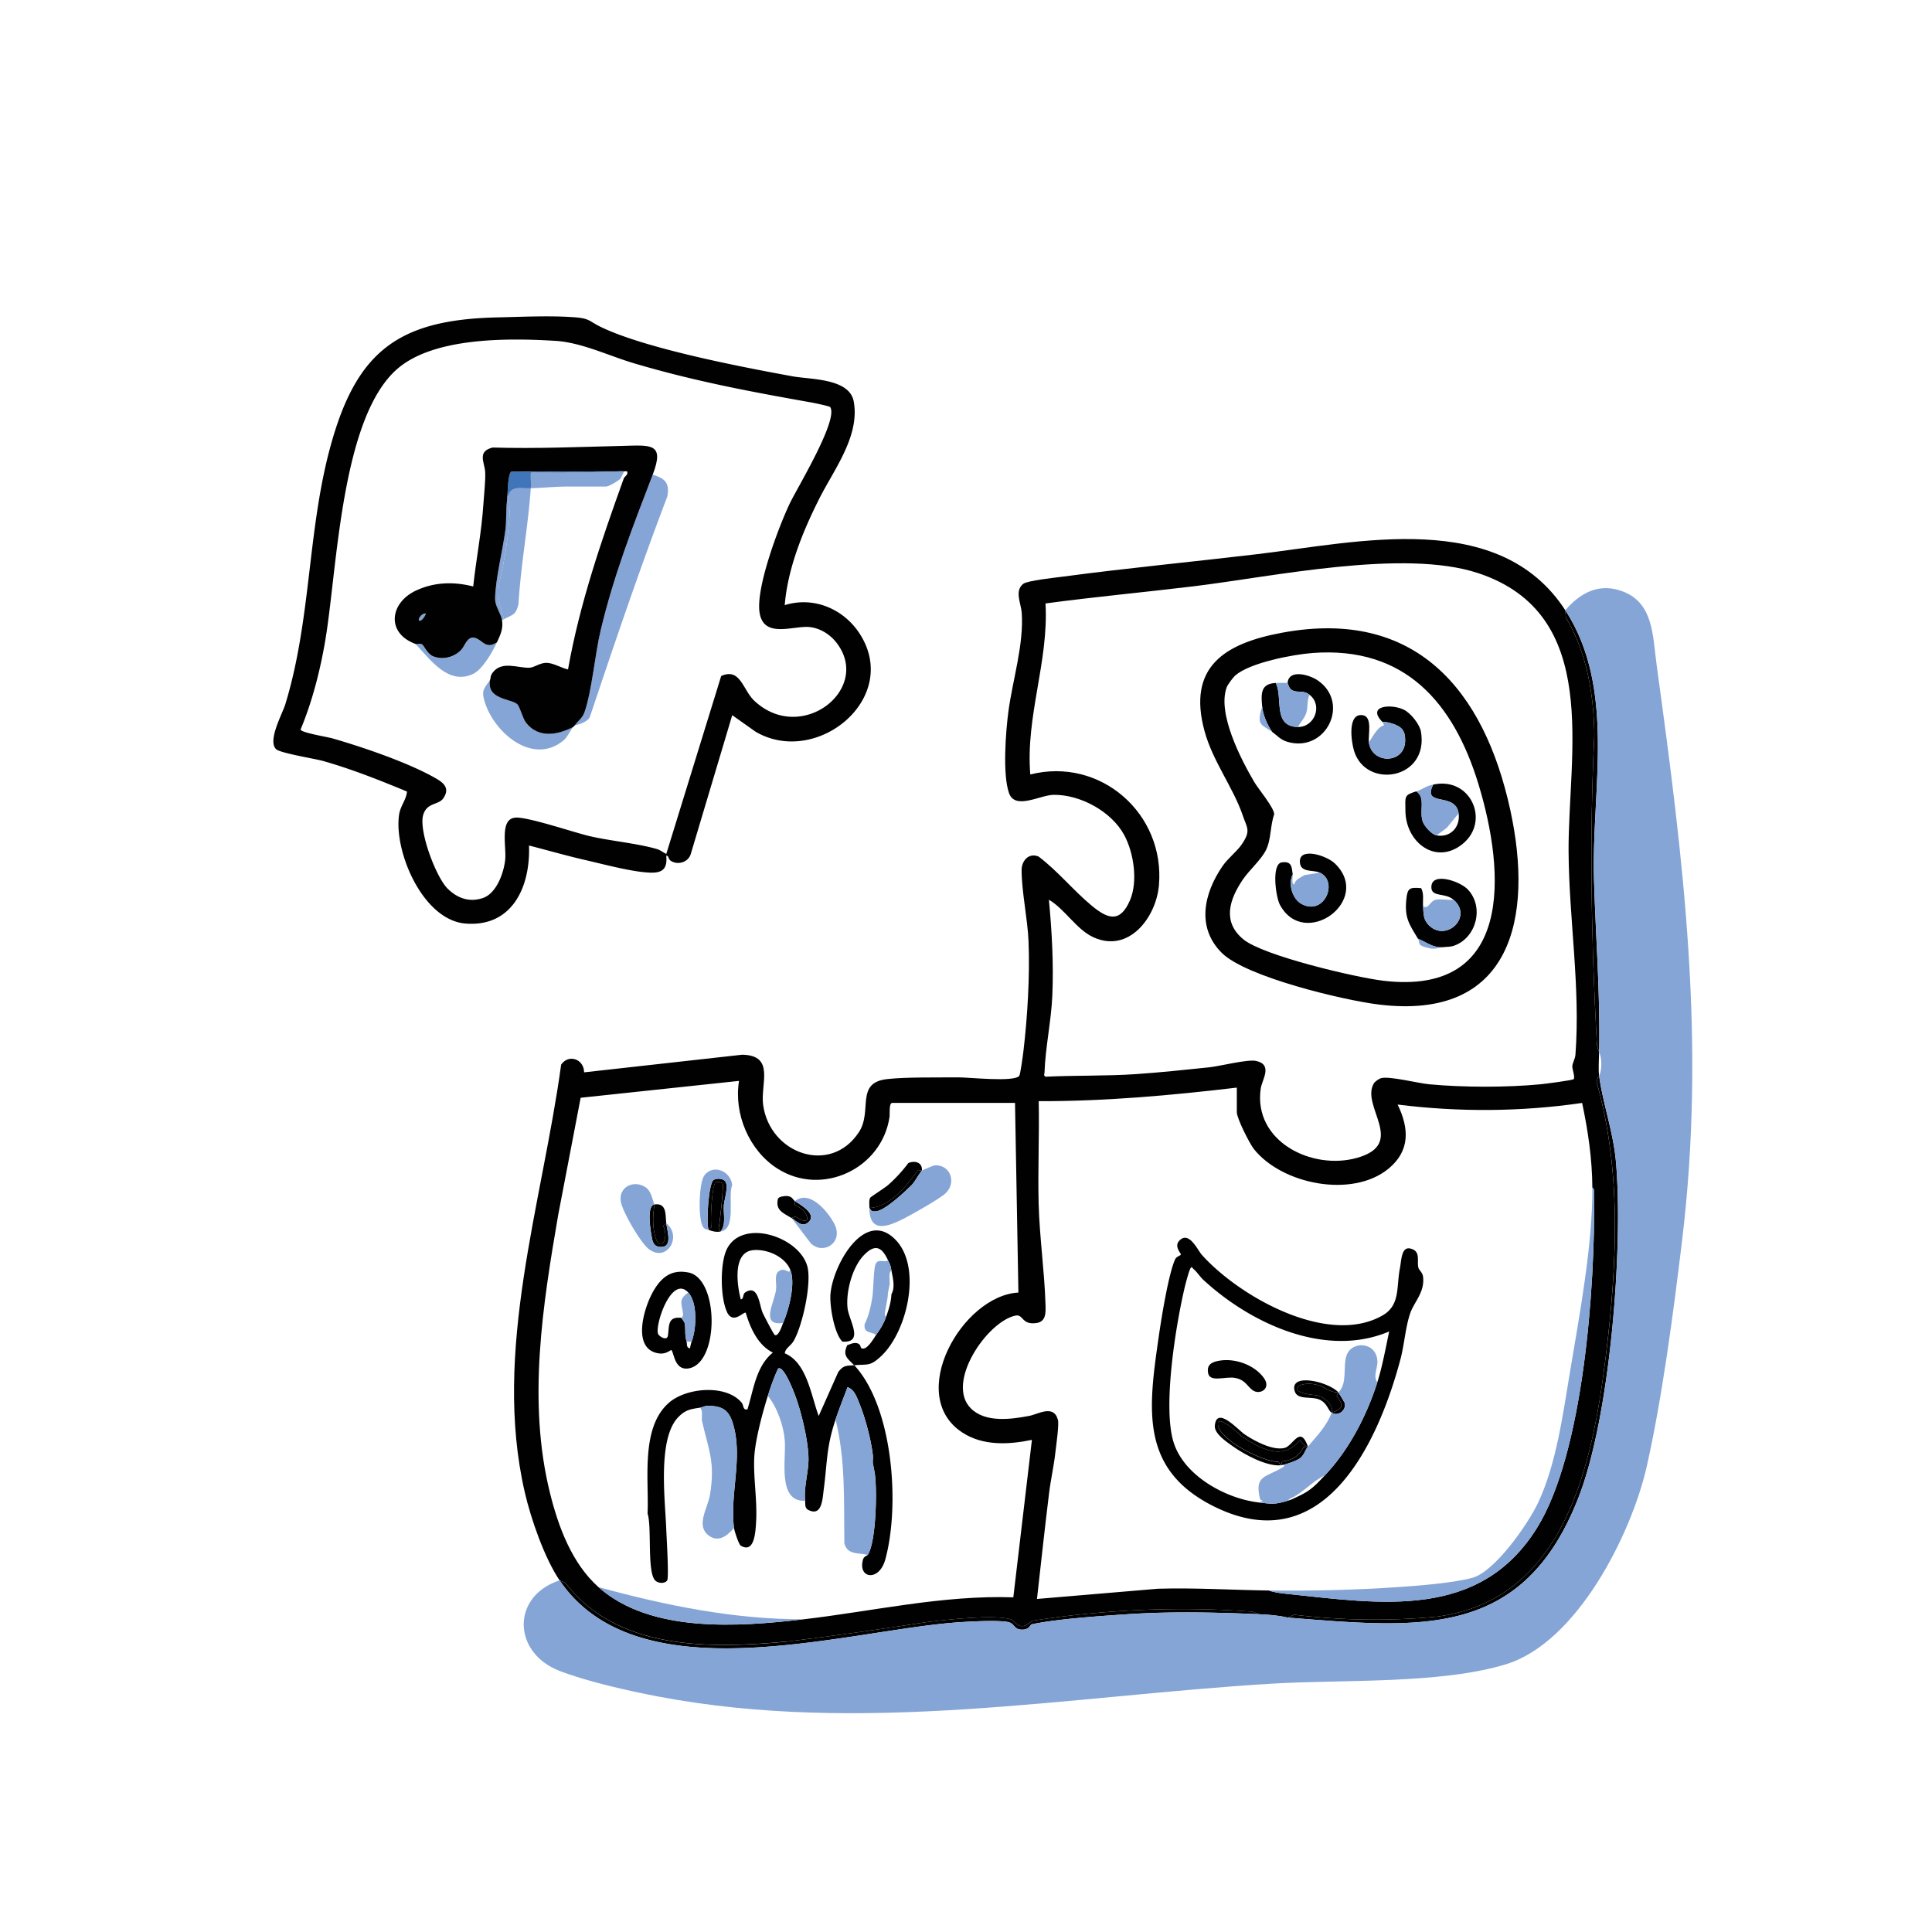
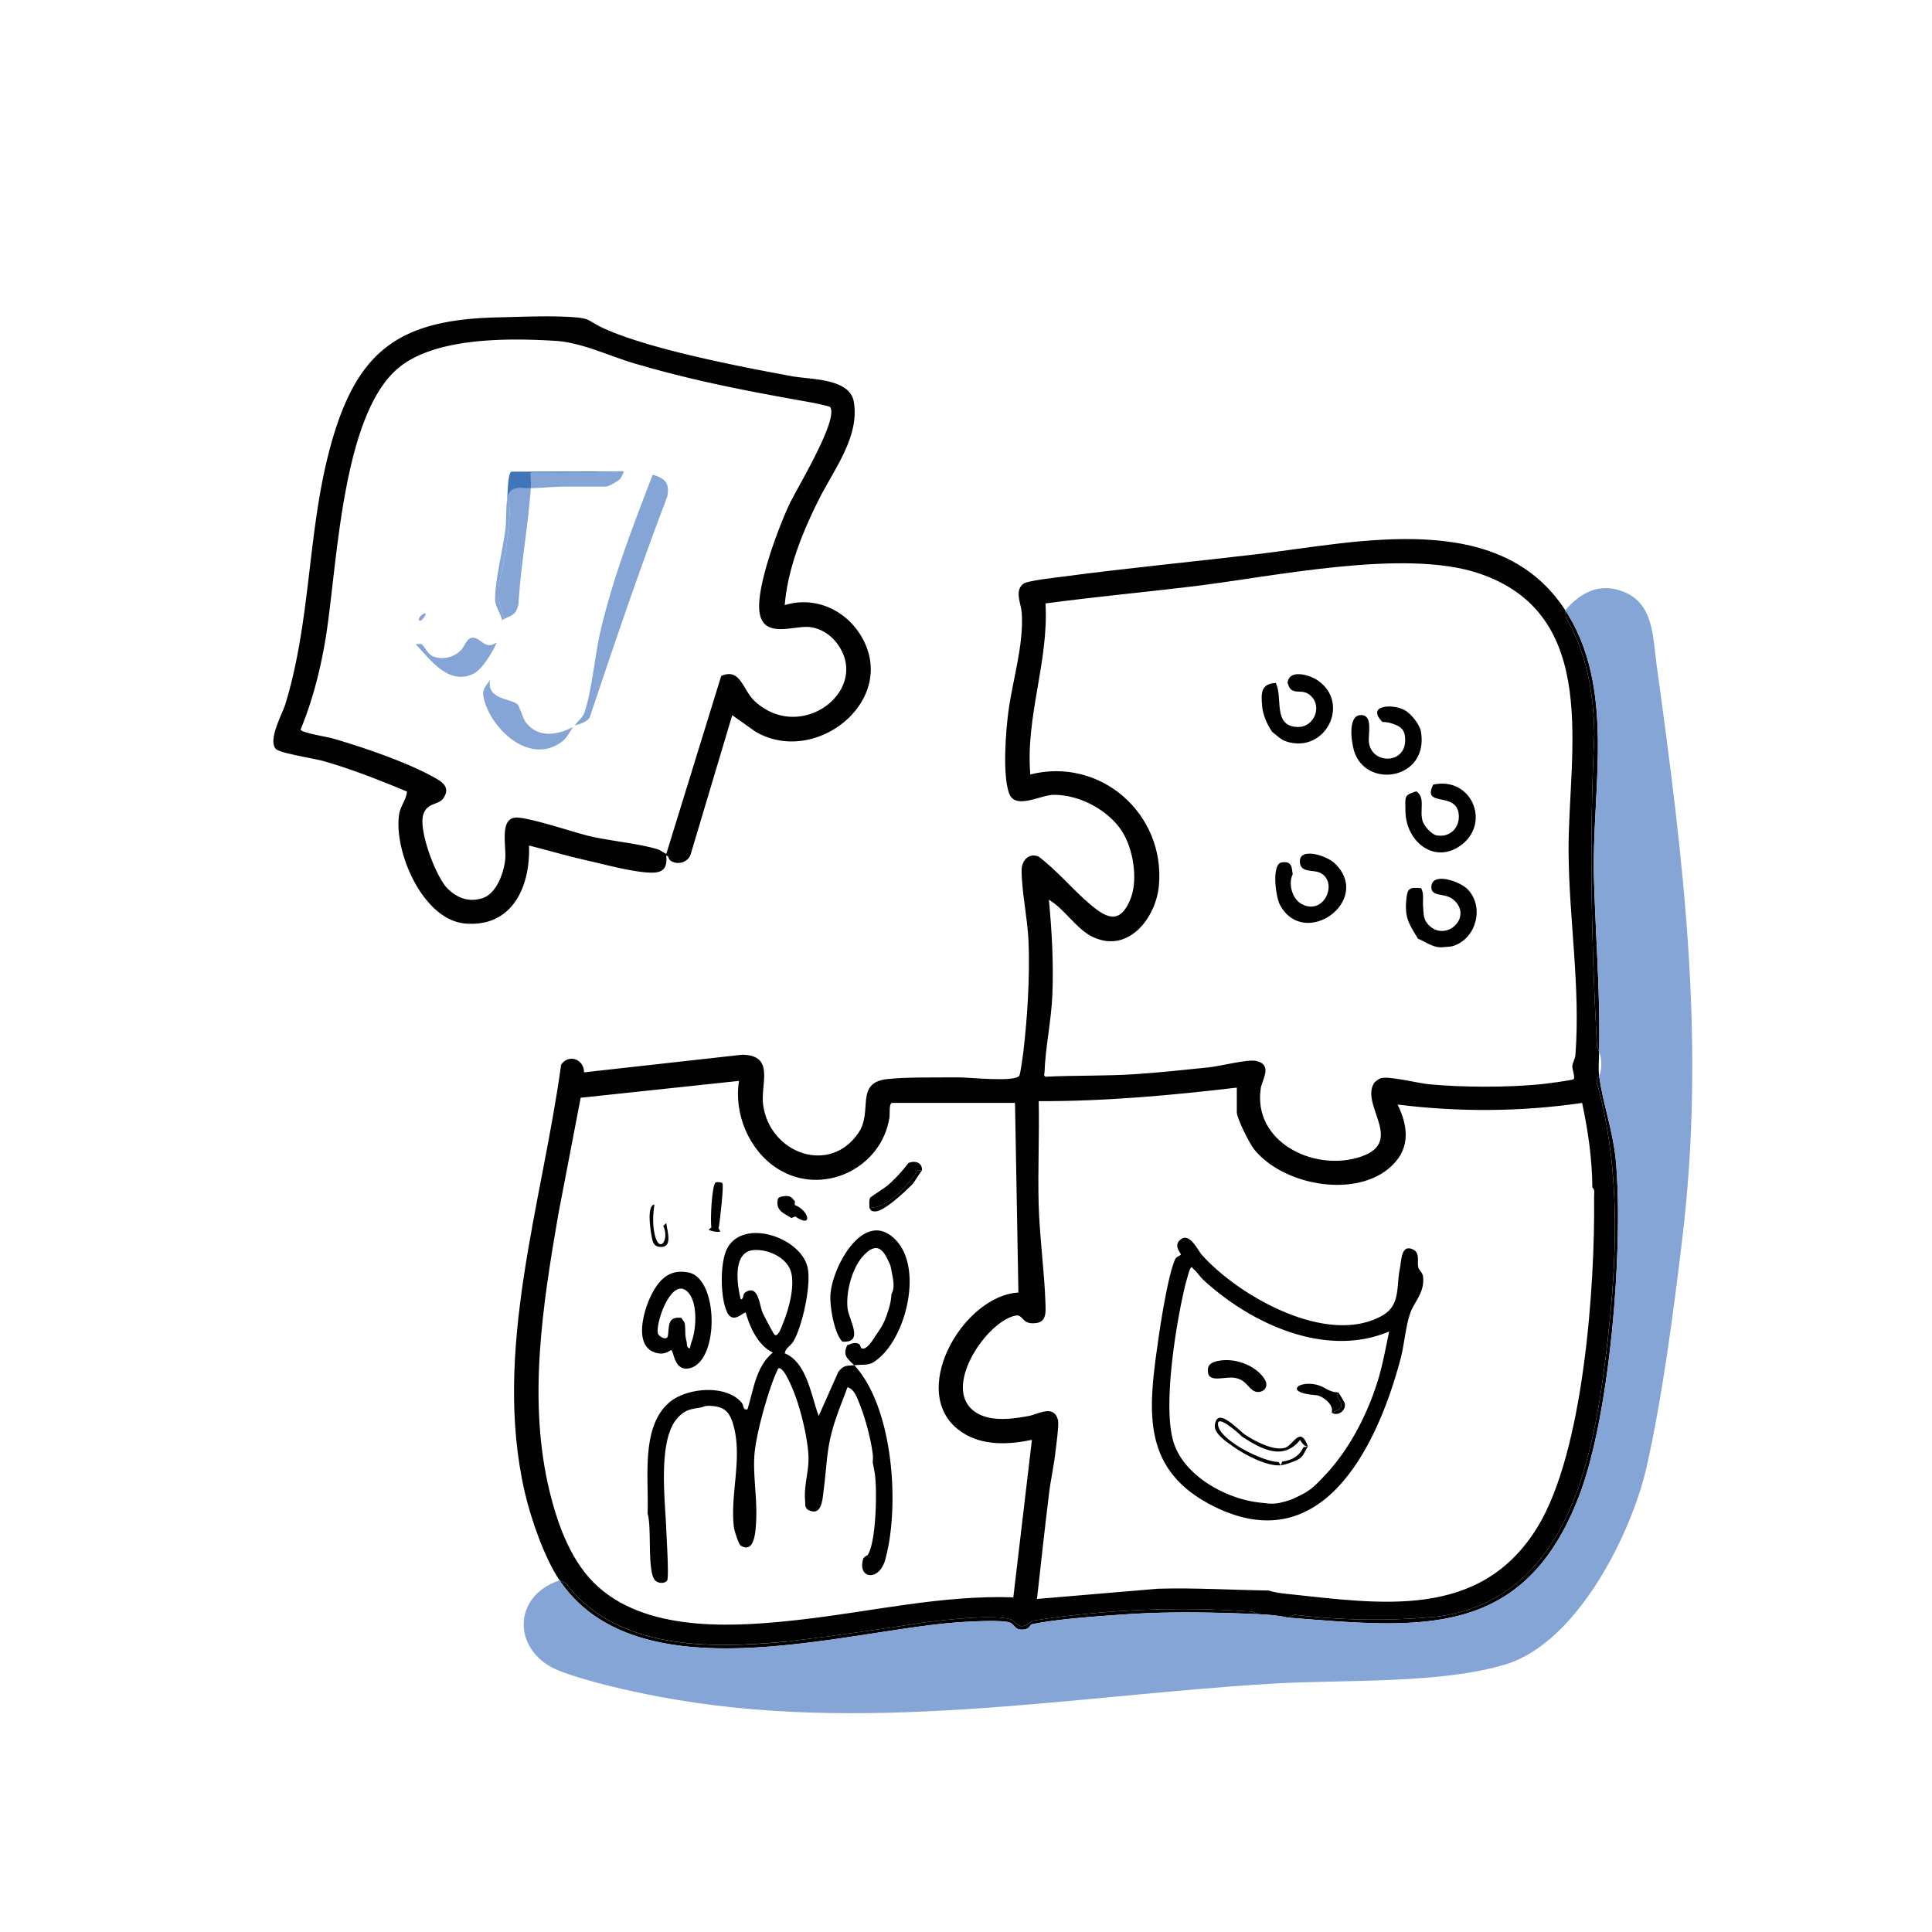
<svg xmlns="http://www.w3.org/2000/svg" id="Calque_1" viewBox="0 0 512 512">
  <defs>
    <style>.cls-1{fill:#010101}.cls-2{fill:#4075b9}.cls-3{fill:#84a5d6}</style>
  </defs>
  <path class="cls-3" d="M172.97 125.81c-5.32 13.87-10.28 26.58-13.78 41.19-1.55 6.48-2.29 15.95-4.29 21.74-.54 1.57-1.67 2.2-2.57 3.48 1.3-.25 3.24-.93 3.95-2.11 6.56-19.58 13.18-39.14 20.53-58.44.73-3.6-.5-4.89-3.84-5.86Zm-38.15 5.12c-.14.53-.29 1.07-.44 1.61l.8.85a103.14 103.14 0 0 1-2.52 19.56c-1.19 4.23-.32 7.17.86 10.87l-.49.58c2.55-1.58 3.62-1.02 4.38-4.37.58-10.16 2.55-20.55 3.25-30.63-2.69.08-4.85-.62-5.84 1.53Zm-.44 1.61c.04-.29.06-.78.09-1.37-.08.41-.11.87-.09 1.37Z" />
  <path class="cls-3" d="M134.38 132.54c.15-.54.3-1.07.44-1.61-.19.42-.34.95-.44 1.61Zm-1.72 20.41c1.47-6.48 2.31-13 2.52-19.56l-.8-.85c-.35 2.31-.14 5.47-.45 7.85-.69 5.37-2.74 13.39-2.73 18.4 0 1.91 1.6 3.97 1.84 5.6l.49-.58c-1.18-3.7-2.05-6.64-.86-10.87Zm6.72 38.53c-.88-1.13-1.58-4.17-2.31-4.87-1.54-1.48-8.26-1.17-7.18-6.51-1.09 1.88-2.31 2.4-1.67 5.04 2.04 8.45 12.67 18.01 21.07 11.12 1.03-.85 1.9-2.71 2.59-3.6-4.19 2.16-9.25 3.03-12.5-1.19Zm-13.51-22.41c-2.05-.58-2.65 2.11-3.64 3.15-1.86 1.97-4.88 2.77-7.48 1.72-1.47-.6-2.4-2.83-2.91-3.15-.52-.33-1.32.03-1.69-.1 3.85 4.06 8.69 11.05 15.28 7.88 2.45-1.18 5.13-5.87 6.26-8.33-2.99 1.98-3.82-.6-5.82-1.17Zm39.47-42.36s.03-.06.05-.09c-.02.03-.04.06-.05.09Z" />
  <path class="cls-3" d="M165.39 126.62s-.03.06-.05.09c.04-.06.08-.12.11-.18-.02.03-.05.06-.07.09Zm-24.74-1.03.11-.23h-.11v.23Z" />
  <path class="cls-2" d="M140.86 125.16c1.89.04 3.77.06 5.65.07-1.88 0-3.76-.03-5.64-.07Z" />
  <path class="cls-3" d="M165.34 124.91c-.48-.07-1.3-.05-1.79 0-5.66.23-11.34.34-17.04.31-1.88 0-3.76-.03-5.65-.06l-.09.19-.11.23c-.04 1.26.1 2.56 0 3.81 2.93-.08 6.57-.45 9.2-.45h10.77c.73 0 3.62-1.72 3.85-2.19.15-.31.76-1.38.86-1.85Z" />
  <path class="cls-2" d="M135.57 124.98c-.85.28-.99 3.98-1.09 6.2-.03.59-.05 1.08-.09 1.37.1-.66.25-1.19.44-1.61.99-2.15 3.15-1.46 5.84-1.53a.943.943 0 0 1-.41-.28c.14.09.27.18.41.28.09-1.26-.05-2.55 0-3.81v-.23h.11l.09-.19c1.88.03 3.77.05 5.64.06 5.72.02 11.4-.08 17.04-.31l-27.98.06Z" />
  <path class="cls-3" d="M146.51 125.23c5.7.03 11.38-.08 17.04-.31-5.64.23-11.32.33-17.04.31Z" />
  <path class="cls-2" d="M140.66 129.4c-.14-.1-.27-.2-.41-.28.12.13.25.23.41.28Z" />
  <path class="cls-3" d="M111.05 164.4c.62.64 1.92-1.68 1.79-1.79-.83-.3-2.2 1.37-1.79 1.79Z" />
  <path class="cls-1" d="M208.45 435.05c12.21-1.49 24.39-3.19 36.52-5.09 4.67-.6 19.21-2.33 23.25-.68 2.1 2.19 3.01 2.17 5.34.24 19.03-2.98 38.83-3.88 58.35-2.41l1.69.67c2.41.1 5.3.32 7.63.9l1.78-.76c12.63 1.53 25.21 1.7 37.74.51 34.14-4.4 41.35-40.61 44.85-69.46 2.92-24.03 4.15-48.76-2.47-72.15.05-.64.27-1.21.65-1.73-.23-1.76-.03-4.41 0-6.28l-.57-1.7c-1.52-27.71-2.03-55.2-.69-82.57-.2-10.69-1.98-21.58-7.55-30.88l-.16-1.96c-17.53-26.97-54.87-18.03-81.49-14.86-17.14 2.04-34.37 3.67-51.48 5.95-2.08.28-9.54 1.06-10.65 1.92-2.42 1.87-.59 5.22-.42 7.67.59 8.38-2.41 17.81-3.52 26.08-.72 5.38-1.6 16.76.15 21.72 1.6 4.54 8.18.53 11.76.46 7.11-.13 15.45 4.44 18.8 10.71 2.52 4.71 3.64 12.27 1.49 17.25-2.66 6.16-5.98 4.87-10.22 1.34-4.84-4.03-8.93-9.12-13.98-12.94-2.57-1.1-4.51 1.05-4.51 3.57 0 5.76 1.58 12.86 1.83 18.85.38 9.25-.27 19.94-1.35 29.15-.12 1.02-.81 6.14-1.1 6.53-1.27 1.75-13.53.38-16.19.41-5.38.06-13.76-.11-18.83.46-8.56.96-3.78 8.42-7.48 14.06-7.53 11.48-23.6 5.76-25.38-7.22-.76-5.54 3.28-13.15-5.56-13.3l-41.89 4.67c0-3.47-4.05-4.98-6.08-2.05-5.06 36.96-18.25 75.95-9.64 113.33 1.61 7 5.21 17.4 9.21 23.32l1.63.75c13.55 17.82 38.25 17.4 58.53 15.49Zm68.36-150.84c.2-6.45 1.79-13.77 2.07-20.4.36-8.45-.12-16.98-.91-25.37 4.25 2.48 7.29 7.89 11.81 9.95 9.39 4.28 16.6-5.26 17.35-13.77 1.66-19.04-15.56-34.07-34.09-29.38-1.29-15.36 4.93-29.98 4.03-45.32 13.03-1.76 26.15-2.96 39.2-4.54 21.14-2.56 55.69-10.01 75.41-3.51 32.91 10.86 23.85 47.76 24.01 73.81.11 17.97 3.17 35.82 1.82 53.82-.09 1.18-.8 2.15-.83 3.12-.02.71.79 2.91.36 3.36-.31.32-7.61 1.25-8.74 1.36-9 .87-20.6.85-29.6 0-2.92-.28-10.69-2.27-12.81-1.59-.48.15-1.56.93-1.8 1.34-3.61 6.1 8.86 16.01-4.47 19.76-11.96 3.36-27.51-4.38-25.52-18.34.34-2.4 3.32-6.37-1.26-7.36-2.22-.48-9.57 1.41-12.46 1.71-6.22.65-13.11 1.37-19.3 1.79-7.99.54-16.02.3-24.01.69-.61-.39-.27-.72-.25-1.13Zm-2.19 66.42c2.73-.38 2.51-2.95 2.44-5.18-.27-8.59-1.58-17.72-1.81-26.46-.23-9.04.21-18.13.02-27.17 17.55.05 35.07-1.53 52.5-3.59v6.51c0 1.64 3.36 8.3 4.55 9.8 7.47 9.36 26.03 13.02 35.59 5.22 5.81-4.74 5.55-10.69 2.48-17.04 16.2 2.03 32.73 1.93 48.89-.43 1.57 7.41 2.66 14.8 2.71 22.42.74.47.45 1.7.46 2.46.29 23.49-2.75 67.76-15.09 87.68-15.22 24.57-41.54 20.15-66.35 17.54-1.42-.15-3.42-.37-4.72-.89-9.77-.13-19.57-.76-29.41-.47l-32.07 2.71c1.04-9.33 2.06-18.67 3.2-27.99.44-3.63 1.28-7.24 1.68-10.88.2-1.77 1.01-7.33.67-8.6-1.11-4.15-5.21-1.5-7.62-1.04-4.83.91-11.57 1.85-15.43-1.97-6.84-6.76 4.27-23.01 11.77-24.61 2.18-.46 1.59 2.52 5.53 1.97Zm-128.89 44.94c-5.97-24.16-1.92-49.67 2.23-73.78l5.92-30.87 41.97-4.47c-1.43 8.73 2.67 18.46 10.18 23.24 11.81 7.52 27.64.05 29.7-13.65.12-.8-.2-3.76.73-3.76h32.53l.9 50.26c-14.87.79-29.95 27.23-14.88 37.08 5.49 3.59 12.28 3.24 18.46 1.96l-4.93 41.73c-18.76-.63-37.12 3.68-55.64 5.83-17.19 2-40.5 3.72-54.29-8.53-7-6.22-10.64-15.94-12.88-25.03Z" />
  <path class="cls-1" d="M422.53 194.54c-1.34 27.37-.83 54.86.69 82.57l.57 1.7c.3-15.92-.92-30.23-1.37-45.97-.67-23.57 5.96-50.25-7.61-71.14l.16 1.96c5.57 9.3 7.35 20.19 7.55 30.88ZM252.62 430.03c2.78-.23 13.36-.91 15.2.05 1.05.55 1.1 1.66 2.74 1.78 2.25.16 2.45-1.3 2.79-1.38 6.49-1.44 18.54-2.23 25.49-2.7 11.38-.76 23.34-.5 34.77 0l-1.69-.67c-19.52-1.46-39.32-.56-58.35 2.41-2.32 1.93-3.24 1.95-5.34-.24-4.04-1.65-18.58.08-23.25.68-12.13 1.9-24.31 3.59-36.52 5.09-20.28 1.9-44.97 2.33-58.53-15.49l-1.63-.75c20.59 30.42 74.37 13.69 104.32 11.22Zm172.98-71.06c-3.51 28.85-10.71 65.06-44.85 69.46a175.174 175.174 0 0 1-37.74-.51l-1.78.76c34.59 2.68 62.41 6.17 77.18-32.07 8.29-21.46 11.78-65.45 9.86-88.4-.69-8.28-3.52-15.73-4.48-23.11-.38.52-.61 1.09-.65 1.73 6.62 23.39 5.39 48.12 2.47 72.15ZM140.22 224.08c4.92 1.25 9.85 2.69 14.8 3.82 4.91 1.12 12.5 3.19 17.29 3.36 3.33.12 4.6-1.1 4.25-4.49.7-.04.51.87 1.15 1.31 1.84 1.27 4.68.47 5.35-1.76l10.99-36.79 6.17 4.37c16.03 9.41 38.33-8.58 27.84-25.59-4.22-6.85-12.31-10.37-20.1-7.94.81-9.8 4.79-19.56 9.19-28.28 3.86-7.66 10.76-16.52 9.1-25.68-1.12-6.2-11.52-5.82-16.21-6.68-13.44-2.46-39.23-7.39-50.99-13.17-3.03-1.49-2.72-2.19-6.94-2.49-6.59-.47-13.68-.1-20.19.04-26.44.57-37.54 9-44.44 34.53-6.01 22.21-5.03 45.69-11.87 68-.8 2.6-4.72 9.55-2.48 11.87 1.05 1.08 10.32 2.54 12.53 3.17 7.58 2.15 14.94 5.08 22.2 8.09-.22 2.26-1.75 3.79-2.1 6.14-1.42 9.76 6.3 27.93 17.59 28.84 12.47 1.01 17.24-9.86 16.84-20.65Zm-3.66-7.39c-4.23.33-2.32 7.72-2.68 11.14-.37 3.55-2.34 9-5.98 10.18-3.54 1.15-6.66.05-9.24-2.48-3.13-3.06-7.74-15.38-6.51-19.55 1.02-3.44 4.08-2.52 5.38-4.49 1.54-2.32.43-3.76-1.68-5.01-7.08-4.2-19.75-8.51-27.78-10.81-1.33-.38-8.35-1.52-8.41-2.34 3.12-7.48 5.26-15.9 6.59-23.91 3.14-18.87 4.14-58.66 19.01-71.63 9.73-8.49 29.59-8.21 41.93-7.46 6.93.42 14.2 3.99 20.94 5.98 15.96 4.71 30.36 7.41 46.67 10.31.8.14 5.04 1 5.22 1.28 2.22 3.43-8.87 21.58-10.79 25.66-3 6.38-8.7 21.64-7.99 28.35.8 7.54 8.9 3.85 13.24 4.26 2.83.27 5.43 1.91 7.14 4.08 9.64 12.26-9.25 27.19-21.73 15.45-3.05-2.87-3.69-8.84-8.77-6.55l-14.55 47.15c-.88-.41-1.54-1.02-2.51-1.3-5.1-1.49-12.22-2.13-17.7-3.39-4.2-.97-16.54-5.19-19.79-4.93Zm185.65 182.77c28.64 13.85 42.98-16.83 48.95-39.34 1-3.78 1.32-8.59 2.6-12.2 1.07-2.99 3.88-5.54 3.36-9.61-.14-1.12-1.04-1.64-1.24-2.39-.41-1.59.55-3.92-1.46-4.82-3.08-1.38-2.97 2.66-3.44 5.06-.96 4.88.16 9.73-4.6 12.45-14.54 8.3-38.06-5.07-47.9-16.09-1.1-1.23-3.41-6.48-5.98-3.69-1.39 1.51.47 3.26.43 3.61-.03.32-1.12.51-1.47 1.23-1.72 3.56-3.65 15.5-4.29 19.91-2.82 19.62-5.4 36 15.03 45.88Zm-8.23-58.38c.21-.89 1.13-4.3 1.44-4.84.47-.82.52-.22.86.05.85.7 1.8 2.12 2.56 2.83 12.55 11.62 32.42 20.9 49.31 13.73-.92 4.32-1.81 9.28-3.14 13.46-2.83 8.9-7.52 17.93-13.91 24.68-2.78 2.93-3.8 4.08-7.63 5.83-.97.45-1.04.54-2.24.9-3.53 1.05-4.2.84-7.63.45-8.84-1.02-19.98-7.15-22.65-16.16-2.82-9.49.66-30.9 3.03-40.93Zm-121.31 6.65c1.65 3.4 4.46-.29 4.97.18 1.18 4.01 3.23 8.6 7.18 10.54-4.49 3.66-5.11 9.84-6.73 15.03-1.28.32-.93-1.03-1.57-1.79-4.14-4.89-14.59-3.95-19.17-.01-7.65 6.56-5.33 20.46-5.74 29.42 1.18 3.54-.18 15.49 2.02 17.73.79.81 2.55.92 3.18 0 .51-.76-.18-11.7-.25-13.7-.28-7.59-2.36-23.86 3.19-29.57 1.93-1.99 3.29-2.12 5.79-2.52.76-.12 1.13-.52 2.47-.48 3.58.13 5.15 1.25 6.19 4.6 2.79 8.98-.82 18.61.31 27.73.09.74 1.26 4.4 1.79 4.72 3.73 2.25 3.93-4 4.07-6.27.36-5.72-.82-12.17-.46-17.52.3-4.46 2.2-11.58 3.58-15.93.81-2.55 1.56-4.72 2.7-7.18 1.36-1.04 3.91 5.48 4.23 6.3 1.82 4.56 3.72 12.42 3.84 17.27.09 3.73-1.26 7.43-.9 11.42.08.9-.15 1.95.89 2.47 3.6 1.78 3.72-2.95 4.04-5.39.97-7.37.66-11.2 3.15-18.62.97-2.91 2.1-5.66 3.15-8.53 1.76.5 2.48 2.63 3.14 4.26 1.58 3.85 3.09 9.57 3.58 13.69.09.73-.06 1.51 0 2.24.22.88.29 1.4.45 2.24.76 4.1.47 18.57-1.79 21.99-.18.26-1.01.38-1.25 1.2-1.49 5.12 4.25 5.98 5.88.06 3.94-14.27 2.11-40.38-8.22-51.52-2.05.2-2.8-.07-4.24 1.82l-5.18 11.64c-2.03-5.45-3.13-14.16-8.98-16.6.1-1.33 1.57-1.96 2.33-3.27 2.36-4.02 4.9-15.51 3.6-19.93-2.32-7.9-17.55-12.71-21.41-4.16-1.69 3.75-1.62 12.7.18 16.41Zm7-16.44c3.62-.29 8.1 1.63 9.65 4.96 1.67 3.61-.23 10.68-1.79 14.36-.25.6-1.26 3.82-2.24 3.14-.29-.21-2.91-5.2-3.23-5.98-.83-2.01-1.1-7.54-4.56-5.27-.75.49-.32 1.79-1.19 1.83-1.01-3.86-2.21-12.58 3.36-13.03Z" />
  <path class="cls-1" d="M237.37 328.6c-8.28-8.63-16.86 7.04-17.3 14.58-.18 3.06.99 10.16 3.16 12.36 5.88.43 1.76-5.66 1.39-8.8-.5-4.33 1.22-10.83 4.26-14.04 3.03-3.2 4.84-2.23 6.46 1.3.61 1.34.59 1.04.9 2.69.35 1.89 1.06 4.46 0 6.28-.11 2.15-.63 3.81-1.35 5.83-.77 2.15-1.48 3.18-2.69 4.94-.64.92-2.55 4.39-3.97 3.51-.22-.13-.04-1.08-1.19-1.3-1.07-.2-2.07.49-2.47.48-1.44 2.91.2 3.66 1.79 5.38 3.64-.36 4.17.39 7.19-2.46 6.84-6.44 10.87-23.41 3.82-30.76Zm-64.49 14.06c-2.33 4.26-5.46 14.93 1.69 16 2.02.3 3.19-.99 3.33-.88.74.56.79 5.49 4.6 4.86 8.14-1.36 8.08-23.73.01-25.4-4.81-.99-7.5 1.52-9.64 5.41Zm9.51-.13c2.52 2.74 2.17 9.63.9 13.01-.21.56-.32 1.21-.45 1.79-1.01-.19-.72-1.14-.89-1.79-.54-1.99-.22-2.91-.47-4.7-.1-.69-.86-1.34-.88-1.58-3.79-.47-3.21 2.21-3.6 4.71-.23 1.5-2.38.2-2.62-.53-.82-2.49 3.64-15.67 8.01-10.91Zm60.88-32.46 1.05.15c.16-2.17-1.82-2.74-3.59-2.01a39.2 39.2 0 0 1-5.38 5.84c-.82.72-4.57 3.1-4.72 3.35-.41.68-.21 1.88-.22 2.7 5.19-.01 10.11-5.99 12.86-10.02Z" />
  <path class="cls-1" d="M230.4 320.09c.41.77.64.97 1.56.95 2.41-.05 7.8-5.17 9.66-7.01.78-.77 2.21-3.4 2.7-3.81l-1.05-.15c-2.75 4.03-7.68 10.01-12.86 10.02Zm-38.95-6.53c-.3-.29-1.53-.39-1.83-.16-.98.79-1.43 10.07-1.09 11.85l-.76.68c1.07.4 1.98.63 3.14.45l-.47-.87c.34-1.7 1.44-11.53 1-11.95Z" />
-   <path class="cls-1" d="M191.82 319.43c.13-1.61 1.45-5.44.23-6.52-.69-.62-2.13-.69-2.93-.22-1.32.78-2.03 11.26-1.34 13.24l.76-.68c-.35-1.78.11-11.06 1.09-11.85.29-.24 1.52-.14 1.83.16.44.42-.66 10.25-1 11.95l.47.87c1.58-1.87.72-4.62.9-6.95Zm-18.3 7.8c1.2 5.24 3.99 1.23 2.25-2.34l.79-.75c-.25-1.95.26-5.48-3.14-4.94-.36 2.72-.54 5.21.1 8.03Z" />
  <path class="cls-1" d="M172.64 327.38c.28 1.58.45 2.95 2.35 3.07 3.36.21 1.86-4.07 1.57-6.32l-.79.75c1.74 3.57-1.04 7.58-2.25 2.34-.65-2.82-.46-5.31-.1-8.03-2.07.33-1.06 6.63-.78 8.18Zm37.12-4.59.98-.42c4.78 3.31 3.71-1.61-.14-3.04l.06-1.03c-.59-.39-.63-1.21-2.06-1.34-.58-.06-2.3.15-2.44.75-.74 3.05 1.47 3.78 3.61 5.09Z" />
-   <path class="cls-1" d="m210.75 322.37-.98.42c1.2.73 2.67 2.46 4.21 1.32 2.93-2.18-1.71-4.74-3.32-5.81l-.06 1.03c3.86 1.43 4.92 6.35.14 3.04Zm118.56-106.34c1.2 3.47 2.3 4.12-.35 7.9-1.18 1.69-3.62 3.62-4.96 5.57-4.94 7.18-7.03 16.24-.22 23.02 6.42 6.39 32.16 12.52 41.51 13.68 35.36 4.39 41.17-23.02 34.95-51.55-6.94-31.82-25.07-53.51-60.44-46.98-15.21 2.81-25.26 9.03-20.57 26.14 2.19 7.98 7.5 14.74 10.09 22.22Zm-4.22-33.9c.26-.7 1.72-2.65 2.26-3.12 3.97-3.43 15.26-5.56 20.52-5.96 24.42-1.83 37.34 13.13 43.94 34.77 7.19 23.58 9.22 56.16-25.17 52.09-7.43-.88-31.78-6.62-37.08-10.93-5.72-4.65-3.79-10.58-.19-15.9 1.64-2.42 4.86-5.25 6.12-7.79 1.42-2.86 1.1-6.47 2.19-9.5-.07-1.83-4.15-6.61-5.33-8.62-3.52-6-9.81-18.16-7.26-25.03ZM159.19 167c3.49-14.61 8.45-27.31 13.78-41.19 3.24-8.45-.49-7.83-7.87-7.65-11.46.28-23.03.78-34.55.44-4.18 1.04-2.12 3.91-1.97 6.52.12 2.16-.33 6.15-.48 8.53-.47 7.33-1.92 14.48-2.69 21.77-5.15-1.32-10.37-1.19-15.25 1.12-6.91 3.28-7.87 11.29 0 14.13.37.13 1.17-.23 1.69.1.51.32 1.44 2.56 2.91 3.15 2.6 1.05 5.62.25 7.48-1.72.98-1.04 1.59-3.73 3.64-3.15 2.01.57 2.83 3.15 5.82 1.17.91-2 1.68-3.49 1.35-5.83-.23-1.63-1.83-3.69-1.84-5.6-.01-5.01 2.04-13.03 2.73-18.4.31-2.38.1-5.54.45-7.85-.02-.5.01-.96.09-1.37.11-2.22.24-5.92 1.09-6.2l27.98-.06c.5-.05 1.31-.07 1.79 0 .35.05.91-.2.9.23.17.6-.5 1.04-.79 1.39-.04.06-.07.12-.11.18-5.97 16.58-11.72 33.27-14.81 50.7-1.76-.38-3.83-1.7-5.65-1.75-1.73-.05-3.26 1.21-4.47 1.29-3.03.19-7.4-1.99-9.88 1.34-.66.89-.47 1.53-.64 1.82-1.08 5.34 5.63 5.03 7.18 6.51.73.7 1.43 3.74 2.31 4.87 3.25 4.21 8.31 3.34 12.5 1.19.13-.17.34-.3.45-.45.9-1.28 2.03-1.91 2.57-3.48 2-5.78 2.74-15.25 4.29-21.74Zm-48.14-2.6c-.41-.42.96-2.09 1.79-1.79.13.1-1.18 2.43-1.79 1.79Zm234.38 219.11 1.18-.15c-.77-.08-1.46-.67-2.08-1.77-4.57 5.72-10.5 2.31-15.48-.95-.71-.8-6.98-6.36-6.23-2.82.86 4.02 11.85 9.53 16.01 9.59l.6.87.36-.97c2.78-.36 4.66-1.63 5.63-3.82Z" />
  <path class="cls-1" d="M322.83 377.83c-.75-3.54 5.51 2.02 6.23 2.82 4.98 3.26 10.91 6.66 15.48.95.62 1.1 1.31 1.69 2.08 1.77-2.08-5.85-3.89-.25-6.17.34-3.1.8-8.02-1.84-10.57-3.56-1.78-1.2-7.46-7.72-7.94-2.33-.19 2.13 3.13 4.3 4.79 5.48 3.11 2.21 8.89 5.34 12.7 5.02l-.6-.87c-4.16-.06-15.15-5.57-16.01-9.59Z" />
  <path class="cls-1" d="M344.53 386.44c1.14-.9 1.35-2.19 2.08-3.08l-1.18.15c-.98 2.19-2.85 3.46-5.63 3.82l-.36.97c.13-.02.25-.04.37-.05 1.29-.24 3.94-1.18 4.73-1.81Zm-17.18-21.28c2.75.59 3.09 2.14 4.6 3.25 1.89 1.4 5.02-.4 3-3.22-2.47-3.46-7.61-5.31-11.78-4.6-1.99.33-3.4 1.01-3.02 3.24.45 2.69 4.72.81 7.2 1.34Zm26.88 4.79.45-.95c-1.19 0-2.46-.42-3.82-1.28-5.38-2.9-12.07 1.3-1.88 2.04 1.95.41 4.59 2.65 3.91 4.62 2.9-1.08 3.39-1.7 1.34-4.43Z" />
-   <path class="cls-1" d="M348.99 369.76c-10.19-.74-3.5-4.94 1.88-2.04 1.36.86 2.63 1.29 3.82 1.28-2.54-2.84-13.07-5.35-11.58-.32.71 2.4 4.26 1.32 6.38 2.16 2.31.92 2.37 2.89 3.41 3.54.68-1.97-1.96-4.21-3.91-4.62Z" />
  <path class="cls-1" d="M356.31 371.68c-.05-.15-1.51-2.56-1.62-2.68l-.45.95c2.04 2.73 1.56 3.36-1.34 4.43 1.75 1.11 4.06-.72 3.41-2.7Zm-15.19-175.1c10.24 3.04 16.78-10.24 8.15-16.23-2.17-1.51-7.71-3.17-8.05.64.1.06.29 1.55 1.35 2.01 1.44.63 2.82-.17 4.48 1.13 3.56 2.78 1.34 8.63-3.14 8.53-6.75-.16-3.84-7.85-5.83-11.67-3.92.22-3.94 2.62-3.59 6.28.22 2.24 1.37 4.91 2.69 6.73 1.4 1 2.14 2.04 3.93 2.57Zm3.38 32.15c.35 2.59 3.53 1.73 5.26 2.53 5.06 2.33 1.19 11.66-4.9 8.26-2.42-1.35-3.52-5.33-2.28-7.82-.26-1.93-.24-3.55-2.9-3.16-2.78.41-1.61 9.18-.48 11.26 6.48 11.98 24.69-1.17 14.56-10.97-2.28-2.2-9.84-4.52-9.25-.11Zm34.82 6.34c0 2.82 3.57 1.37 5.88 3.37 5.17 4.46-1.7 11.11-6.3 6.98-1.78-1.6-1.59-3.11-1.77-5.18-.14-1.61.31-3.35-.51-4.87-3.08-.28-3.62 0-3.92 2.91-.52 4.96.72 6.6 3.08 10.49 2.21.88 4.16 2.57 6.73 2.24 1.05-.16 1.75 0 2.94-.43 5.76-2.1 7.94-10.14 3.57-14.83-2.1-2.25-9.69-4.79-9.69-.67Zm-2.75-41.17c-.34-1.97-2.74-4.95-4.51-5.81-3.4-1.66-9.98-1.1-5.7 3.24.92-.03 1.83.16 2.69.45 2.41.8 3.39 1.79 3.34 4.55-.11 6.21-8.88 6.24-9.62.39-.24-1.94 1.03-6.73-1.59-7.18-4.14-.7-3.13 6.92-2.32 9.51 3.19 10.2 19.87 7.51 17.71-5.15Zm9.98 21.65c.51 3.61-2.18 6.51-5.83 5.83-1.33-.25-3.28-2.44-3.69-3.71-.94-2.88.84-6.26-1.69-7.96-3.32 1.04-2.92 1.26-2.89 5.16.07 8.41 8.11 14.57 15.21 8.74 7.31-6 2.1-17.85-7.84-15.69-3.07 6.09 5.91 1.81 6.73 7.63Z" />
  <path class="cls-3" d="M438.99 175.9c-1.03-7.48-.81-16.18-9.06-19.21-6.22-2.28-11.1.39-15.11 5.02 13.57 20.89 6.93 47.57 7.61 71.14.45 15.74 1.66 30.05 1.37 45.97.76 1.6.75 4.78 0 6.28.97 7.38 3.79 14.83 4.48 23.11 1.92 22.95-1.56 66.93-9.86 88.4-14.78 38.25-42.6 34.76-77.18 32.07-2.33-.58-5.21-.79-7.63-.9-11.43-.49-23.39-.75-34.77 0-6.95.46-19 1.26-25.49 2.7-.34.08-.54 1.54-2.79 1.38-1.64-.12-1.69-1.23-2.74-1.78-1.84-.96-12.41-.28-15.2-.05-29.96 2.47-83.74 19.2-104.32-11.22-12.84 4.2-12.51 19.18 0 24 7.42 2.85 18.11 5.25 26 6.76 54.08 10.3 108.54-.08 162.67-3.38 18.57-1.13 44.76.18 62.15-5.15 18.84-5.78 33.23-34.49 37.29-52.45 4.11-18.17 7.1-41.08 9.35-59.74 6.39-52.88.41-100.73-6.78-152.94Z" />
-   <path class="cls-3" d="M336.29 421.5c1.29.52 3.29.74 4.72.89 24.82 2.61 51.13 7.03 66.35-17.54 12.34-19.91 15.38-64.19 15.09-87.68 0-.76.29-1.99-.46-2.46.11 15.14-3.43 33.86-5.95 49.01-1.86 11.16-3.63 24.41-8.47 34.61-2.67 5.62-11.44 18.22-17.42 19.82-5.12 1.37-14.08 2.07-19.54 2.44-11.12.77-23.22 1.05-34.32.9Zm-123.39 7.63c-18.44.03-36.61-3.69-54.29-8.53 13.8 12.24 37.11 10.52 54.29 8.53Zm10.87-20.07c.9 3.12 3.78 2.37 6.19 3.01 2.26-3.42 2.55-17.88 1.79-21.99-.16-.84-.22-1.37-.45-2.24-.06-.74.09-1.51 0-2.24-.49-4.12-2.01-9.84-3.58-13.69-.66-1.62-1.38-3.75-3.14-4.26-1.05 2.87-2.17 5.62-3.15 8.53 2.69 10.77 2.18 21.87 2.34 32.88ZM188 372.56c-1.34-.05-1.71.36-2.47.48.89.94.27 2.48.55 3.71 1.76 7.67 3.48 10.77 2.08 19.33-.58 3.53-3.68 7.95-.62 10.62 2.64 2.31 5.22.36 6.97-1.81-1.14-9.11 2.47-18.74-.31-27.73-1.04-3.36-2.61-4.48-6.19-4.6Zm25.35 25.16c-.35-4 1-7.7.9-11.42-.12-4.85-2.02-12.71-3.84-17.27-.33-.82-2.87-7.34-4.23-6.3-1.14 2.45-1.89 4.63-2.7 7.18 2.51 3.06 4.19 7.95 4.5 11.87.39 4.88-2.05 16.29 5.37 15.94Zm26.33-74.86c2.23-1.15 9.32-5.14 10.89-6.61 2.99-2.79 1.33-7.69-2.89-7.42-.31.02-3.22 1.27-3.36 1.39-.49.41-1.91 3.04-2.7 3.81-1.86 1.84-7.25 6.96-9.66 7.01-.91.02-1.15-.19-1.56-.95-.02 6.98 5.08 4.93 9.28 2.77Zm-67.63 8.24c4.72 3.47 8.84-3.45 4.5-6.97.28 2.25 1.79 6.53-1.57 6.32-1.9-.12-2.07-1.49-2.35-3.07-.28-1.55-1.29-7.85.78-8.18-.6-1.61-.85-3.59-2.37-4.59-3.08-2.02-7.16-.04-6.53 3.8.44 2.7 5.29 11.05 7.53 12.7Zm41.93-6.99c-1.55 1.15-3.01-.59-4.21-1.32l5.14 6.75c3.37 3.15 8.77-.31 6.17-5.27-1.67-3.18-6.52-9.09-10.41-5.97 1.61 1.06 6.25 3.63 3.32 5.81Zm-26.2 1.82c-.69-1.98.01-12.46 1.34-13.24.8-.47 2.24-.4 2.93.22 1.22 1.08-.1 4.91-.23 6.52-.18 2.33.68 5.08-.9 6.95 4.38-.67 1.87-9.26 3.11-12.3-.31-3.75-5.11-5.73-7.4-2.53-1.44 2.01-1.71 11.99-.21 13.75.48.56.85.45 1.36.64Zm146.93 71.8-1.11.44c3.43.39 4.09.6 7.63-.45.38-.42.81-.71 1.27-.87.03 0 .05-.01.07-.03 2.9-1.45 5.53-4.47 8.53-5.83 6.39-6.75 11.08-15.77 13.91-24.68-1.21-1.62.11-3.77.02-5.59-.25-5.17-6.83-5.5-8.2-1.47-.97 2.86.31 7.44-2.14 9.75.1.12 1.57 2.53 1.62 2.68.64 1.98-1.66 3.81-3.41 2.7-1.37 3.63-3.9 6.11-6.28 8.97-.74.88-.95 2.17-2.08 3.08-.78.62-3.44 1.56-4.73 1.81-.12.01-.24.03-.37.05 1.49-.1.98.28.12.79-4.11 2.42-7.17 1.95-5.65 8.1.08.34.48.5.81.55Zm-127.19-47.12c1.56-3.68 3.47-10.75 1.79-14.36.14 1.81-.9-.27-2.49.39-1.9.8-.9 3.26-1.16 5.16-.49 3.56-4.27 9.64 1.85 8.8Zm24.68 3.14c1.22-1.76 1.93-2.78 2.69-4.94-.36.09-.44-.34-.41-.63.21-1.95.75-3.47.85-5.65l.45-2.24v-.45c.03-.99-.35-2.52.45-3.14-.31-1.65-.28-1.36-.9-2.69-.98.68-2.62-.57-3.29 1-.57 1.33-.51 6.67-.89 8.95-.39 2.4-.93 4.79-2.02 6.98-.25 2.46 1.57 1.86 3.05 2.81Zm-51.6-4.49c.01.24.78.89.88 1.58.25 1.79-.07 2.71.47 4.7h1.35c1.28-3.39 1.62-10.27-.9-13.01-2.76 1.9-1.67 3.02-1.37 5.69.07.61-.43.99-.42 1.04Zm196.42-131.59c.41 1.27 2.37 3.46 3.69 3.71l2.71-2 3.12-3.83c-.82-5.82-9.8-1.54-6.73-7.63-2.29.5-2.44 1.15-4.49 1.79 2.54 1.7.75 5.08 1.69 7.96Zm-34 16.72c-.89-.13-.35-1.99-.44-2.69-1.24 2.49-.14 6.47 2.28 7.82 6.09 3.39 9.95-5.93 4.9-8.26l-4.06.66c-1.02.66-2.5 1.13-2.68 2.48Zm.9-41.72c.73-1.26 1.83-2.35 2.27-3.79.53-1.74.09-3.28.87-4.74-1.66-1.3-3.04-.5-4.48-1.13-1.06-.47-1.25-1.95-1.35-2.01-.15-.09-2.59-.03-3.14 0 1.99 3.82-.92 11.51 5.83 11.67Zm28.46 3.65c.05-2.75-.93-3.75-3.34-4.55-.86-.29-1.77-.48-2.69-.45.18.19.27.65.45.9-1.77.38-2.98 3.04-4.04 4.49.73 5.85 9.5 5.83 9.62-.39Zm12.82 42.11c-1.47.16-3.31-.25-4.7.01-1.32.25-1.77 1.96-2.76 1.97l-.62-.18c.18 2.07 0 3.58 1.77 5.18 4.6 4.13 11.47-2.52 6.3-6.98Zm-48.01-44.42c-1.32-1.82-2.48-4.49-2.69-6.73-1.63 4.99-.19 4.67 2.69 6.73Zm45.13 57.01c.06 0 .12-.02.18-.03-2.57.33-4.52-1.36-6.73-2.24.68 1.11-.4 1.67 2.33 2.38 2.16.57 2.55.16 4.22-.11Z" />
</svg>